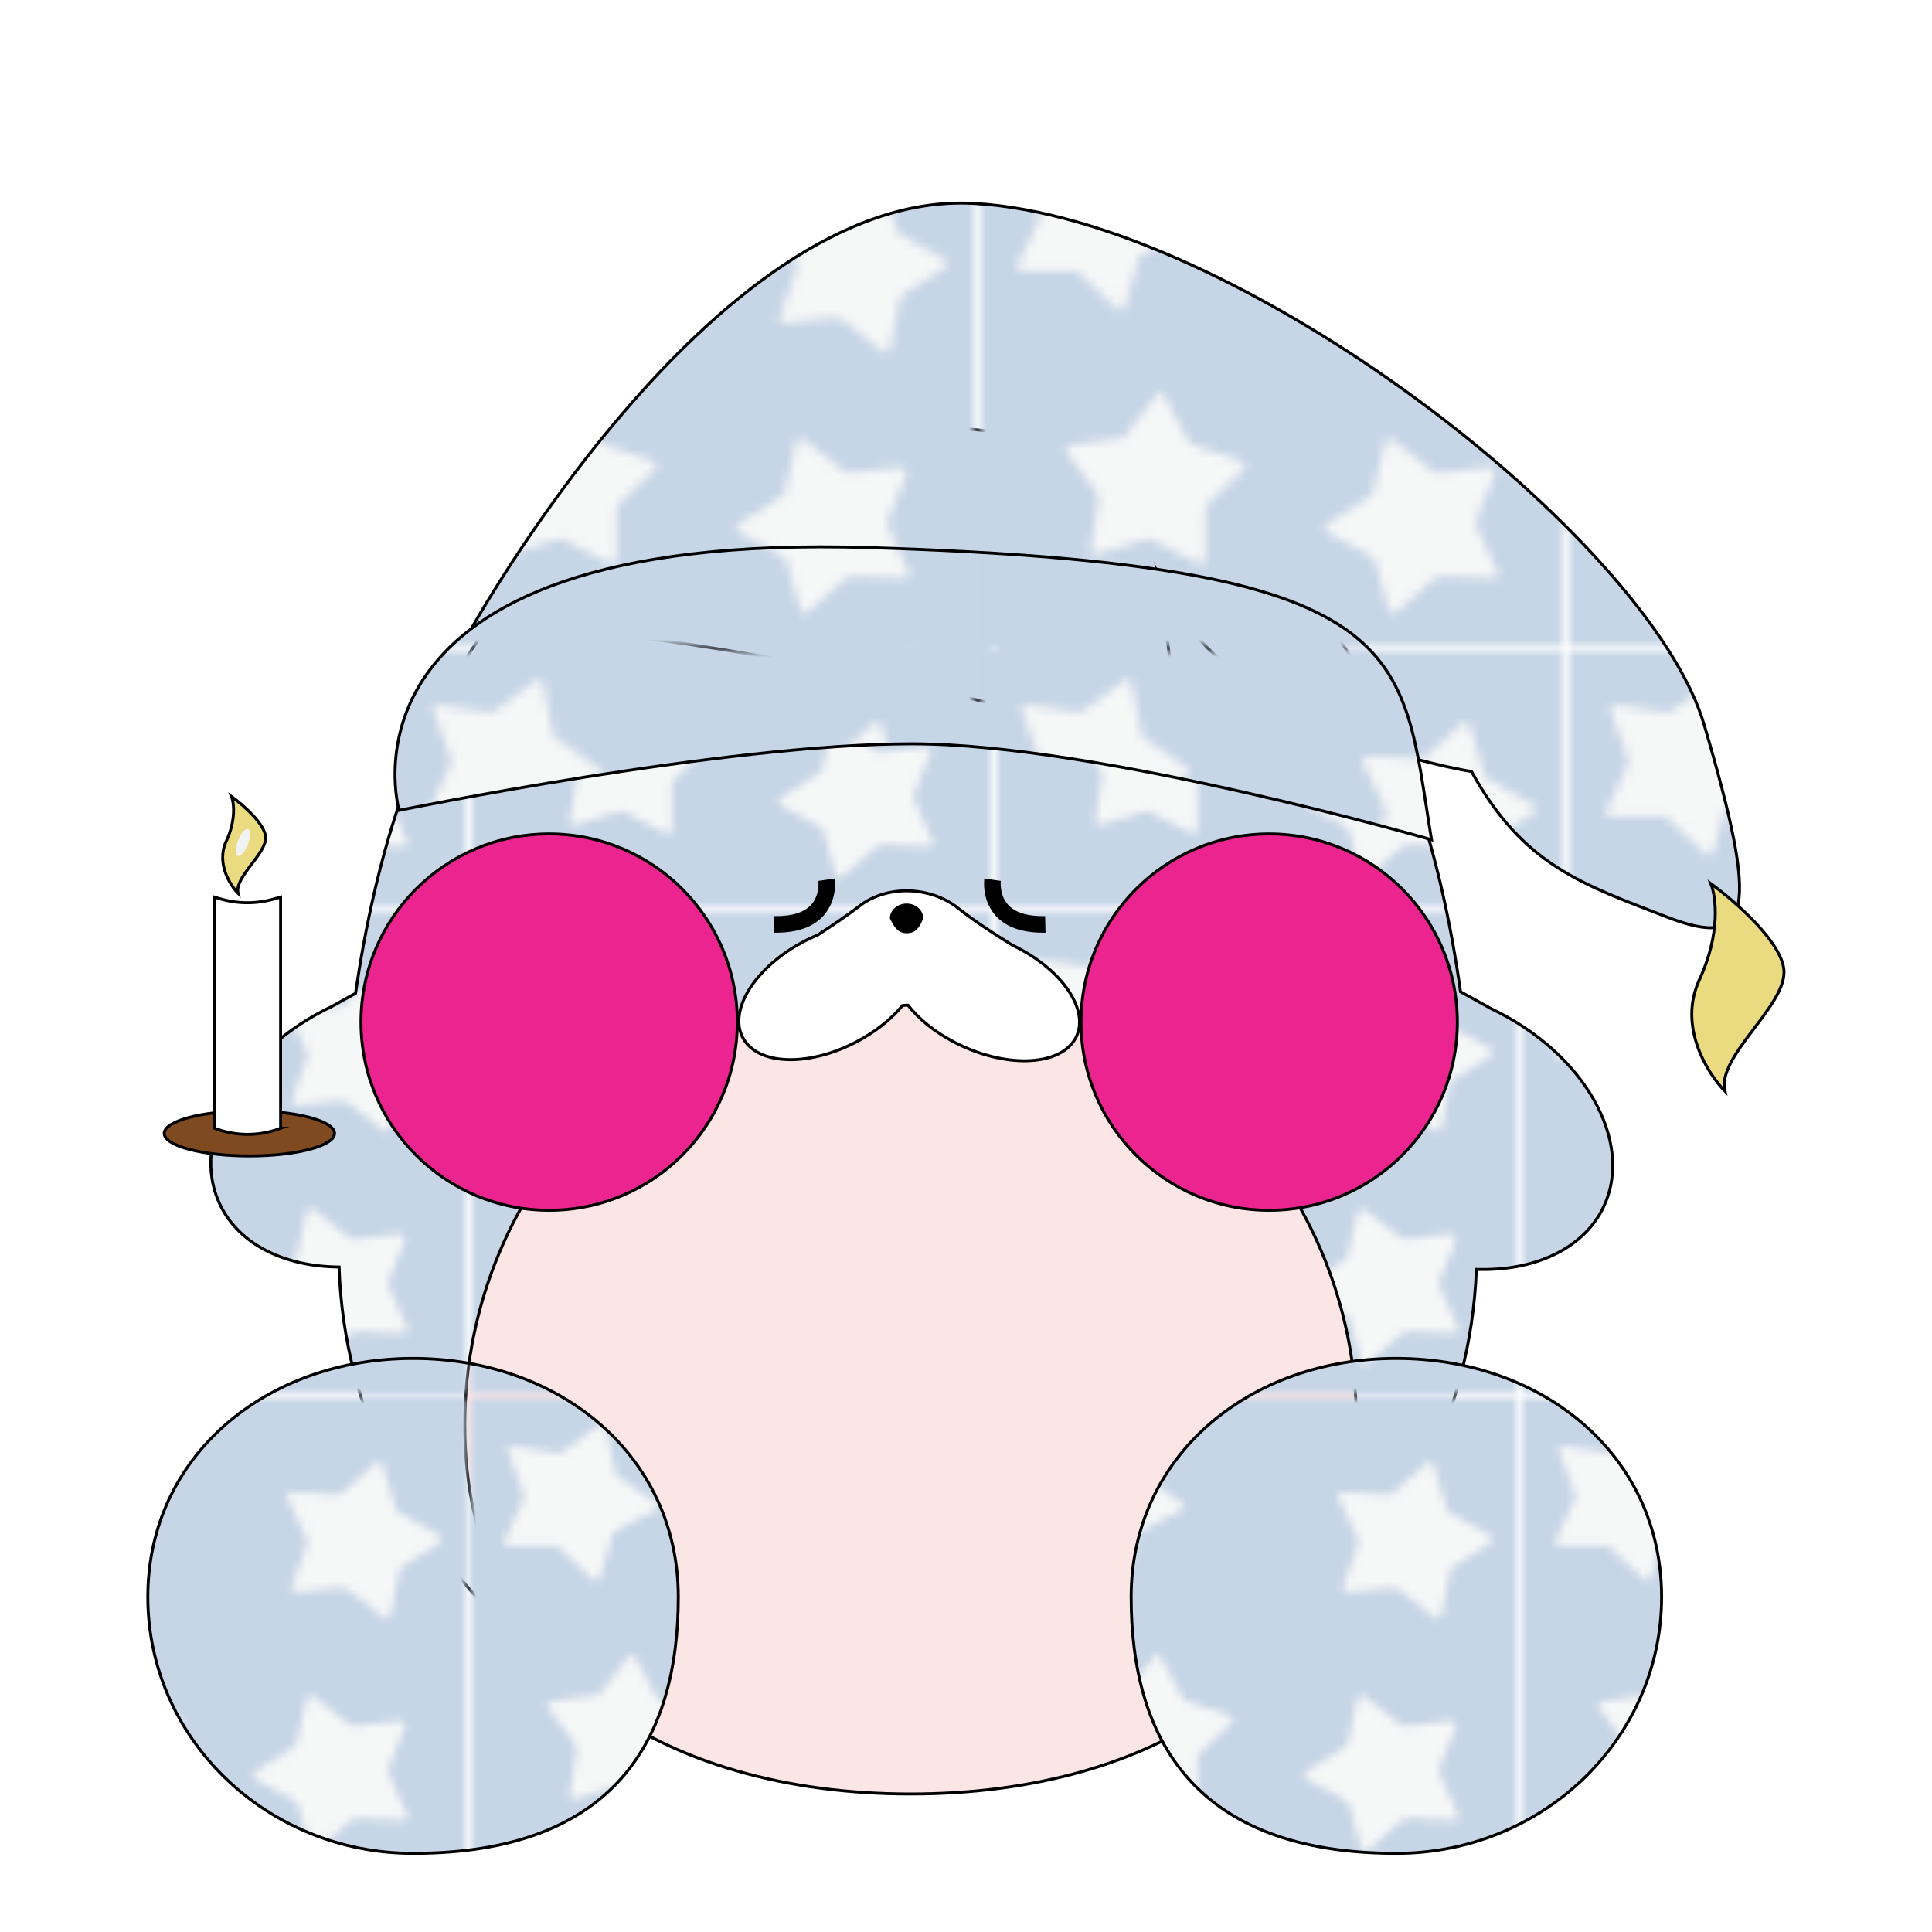
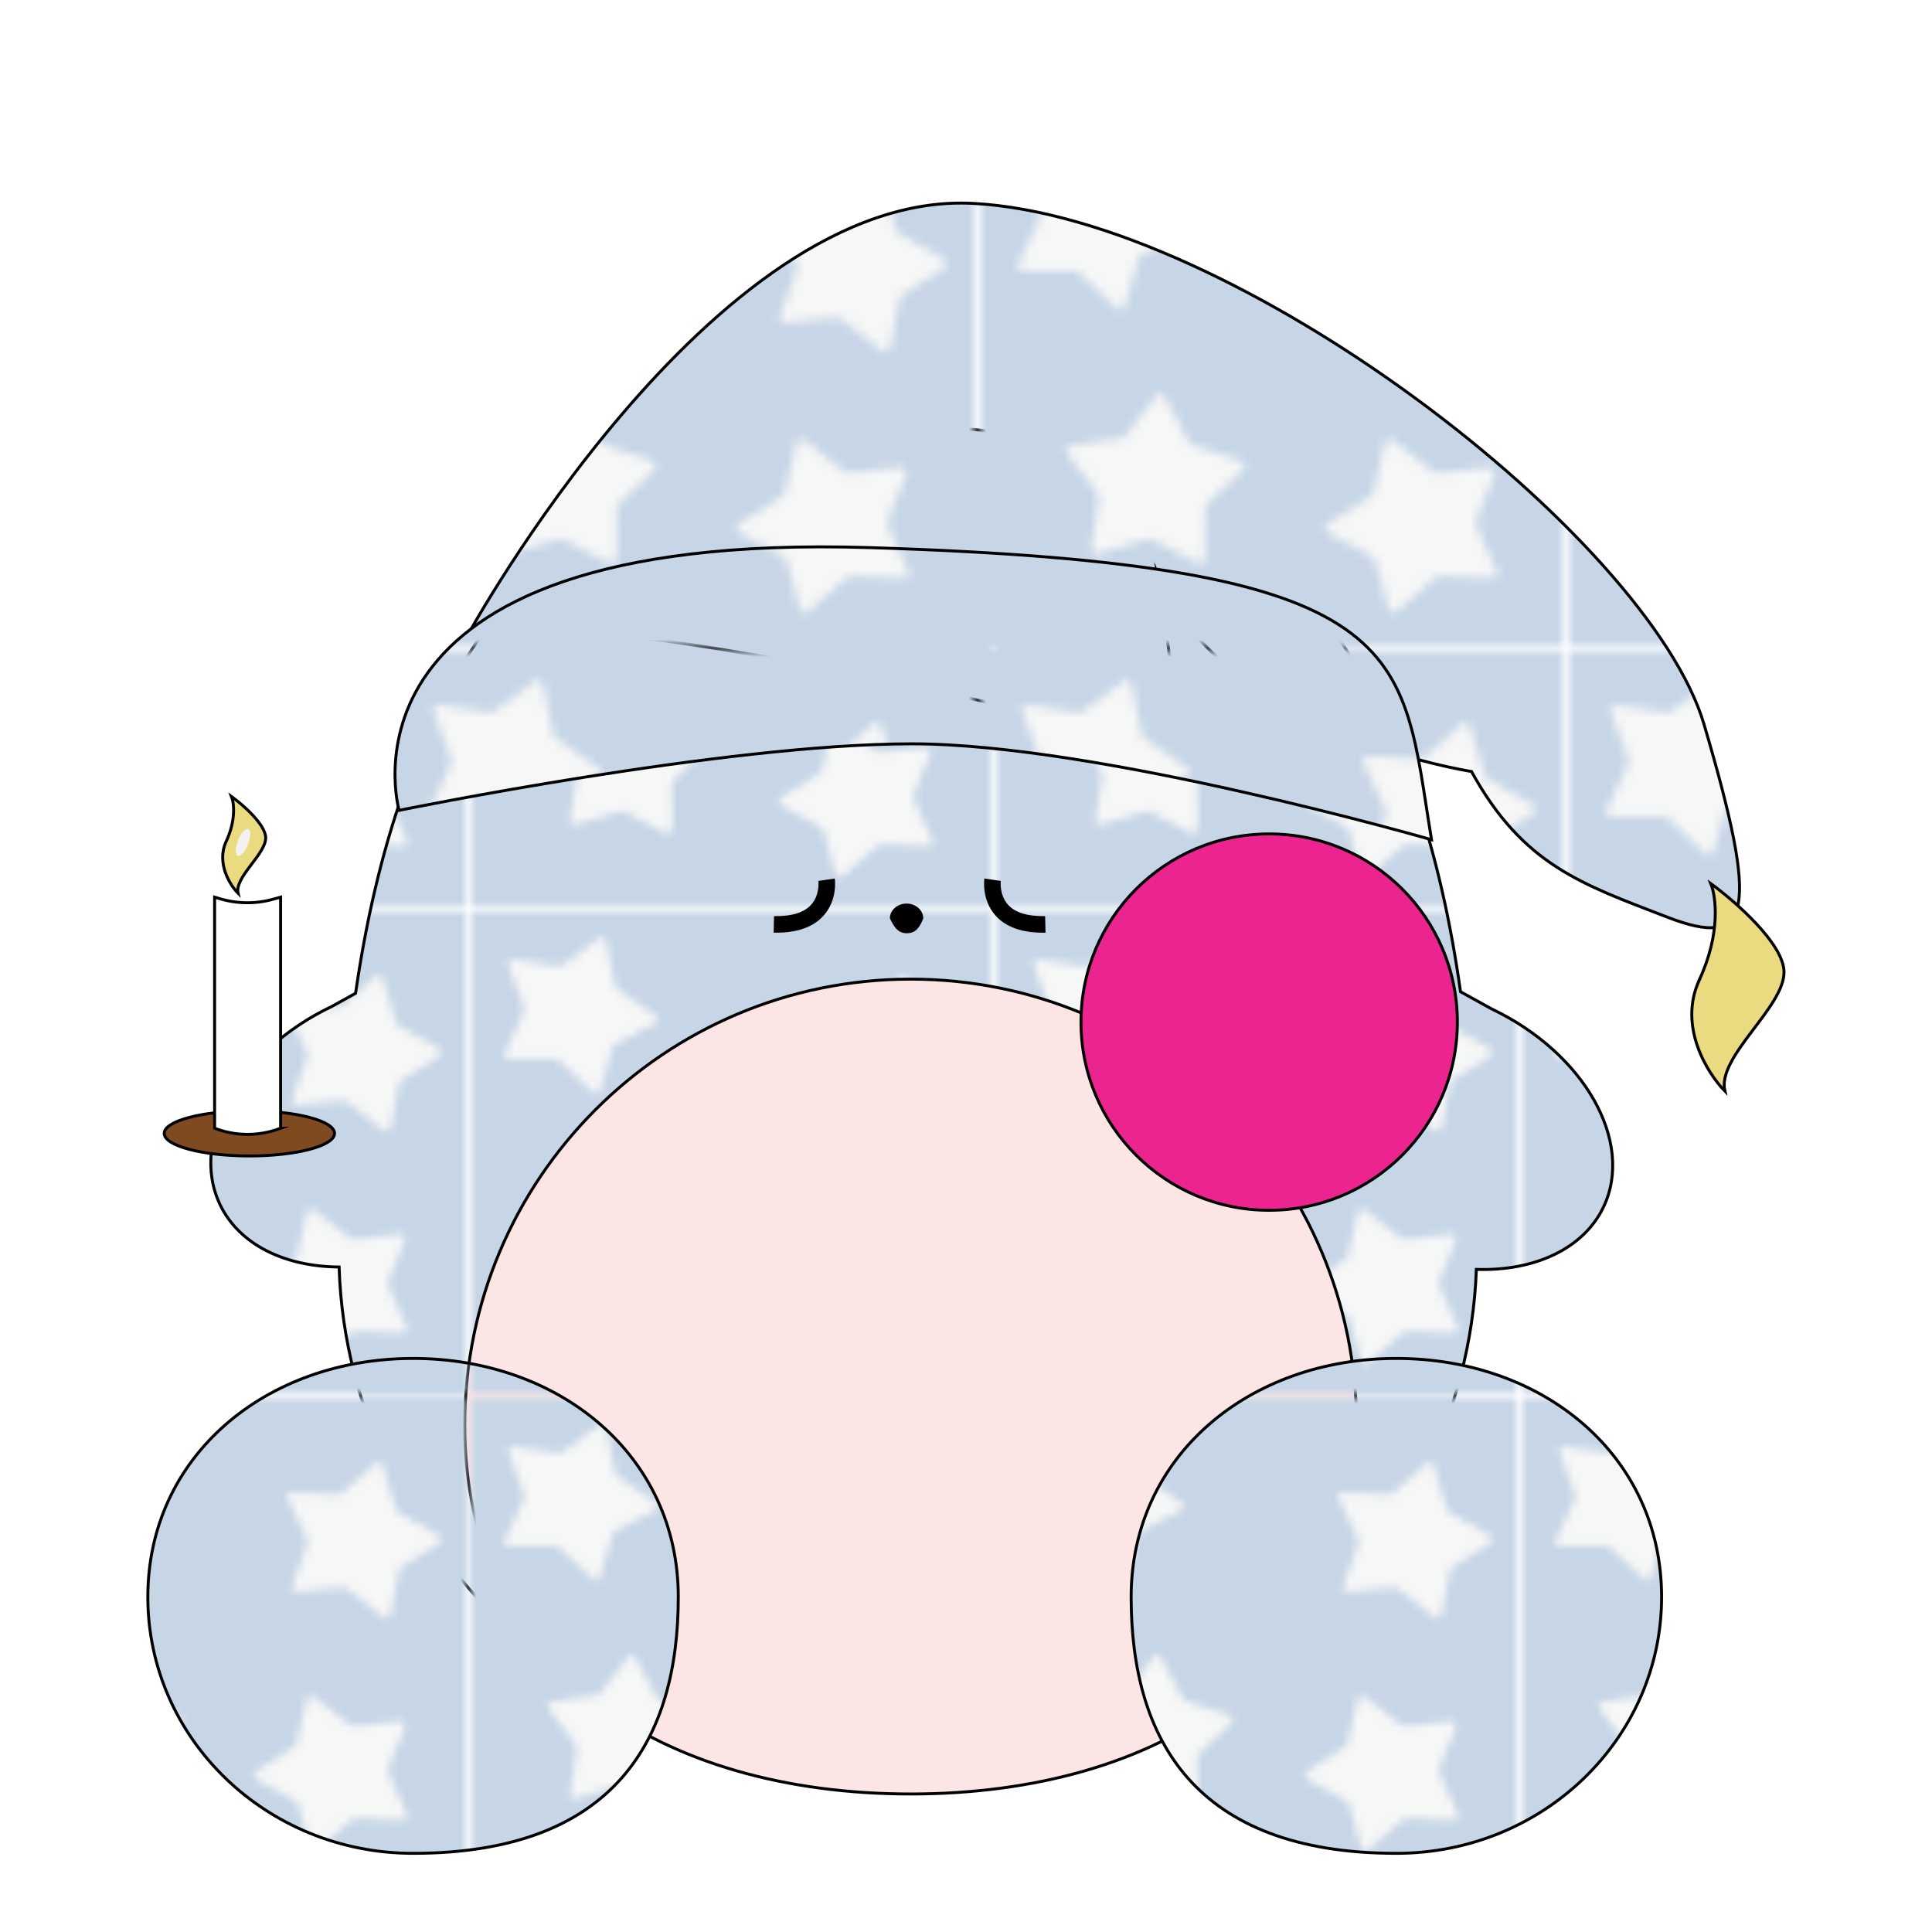
<svg xmlns="http://www.w3.org/2000/svg" xmlns:xlink="http://www.w3.org/1999/xlink" viewBox="0 0 250 250" id="PHOTOS">
  <defs>
    <style>.cls-1{fill:none;}.cls-2{fill:#ec248f;}.cls-2,.cls-3,.cls-4,.cls-5,.cls-6,.cls-7,.cls-8,.cls-9,.cls-10{stroke:#000;stroke-width:.38px;}.cls-3{fill:#eada80;}.cls-4{fill:#fce5e5;}.cls-11{fill:#c7d6e7;}.cls-5,.cls-6,.cls-7,.cls-10{stroke-miterlimit:10;}.cls-5,.cls-8{fill:url(#New_Pattern_4);}.cls-6{fill:#7f4a1f;}.cls-7{fill:#fff;}.cls-12{fill:#f2f2f2;}.cls-13{fill:#f6f7f7;}.cls-9{fill:url(#New_Pattern_4-3);}.cls-10{fill:url(#New_Pattern_4-2);}</style>
    <pattern viewBox="0 0 67.23 62.35" patternUnits="userSpaceOnUse" patternTransform="translate(-4018.86 874.11)" height="62.35" width="67.23" y="0" x="0" id="New_Pattern_4">
      <rect height="62.35" width="67.23" class="cls-1" />
      <rect height="62.35" width="67.23" x="0" class="cls-11" />
      <path d="M18.61,16.95c-.25.13-.42.35-.5.62l-.61,2.08-.11.39-.12.37-.74,2.57c-.13.42-.64.56-.96.26l-4.29-4.05c-.2-.17-.44-.27-.7-.27l-5.84.02c-.43,0-.73-.46-.54-.85l2.41-5.08c.13-.25.13-.54.04-.81l-1.99-5.38c-.16-.42.19-.85.63-.78l5.75.85c.27.04.54-.02.75-.19l4.6-3.4c.34-.26.83-.06.92.36l1.14,5.68c.06.26.2.5.43.65l4.82,3.33c.37.25.34.81-.05,1.01l-2.76,1.43-.34.18-.35.18-1.57.82Z" class="cls-13" />
      <path d="M58.93,21.63c-.23.15-.39.38-.44.66l-.41,2.13-.07.4-.08.37-.5,2.63c-.09.43-.59.62-.93.35l-4.65-3.64c-.21-.15-.47-.23-.73-.21l-5.82.57c-.43.05-.77-.39-.61-.8l1.93-5.28c.1-.26.08-.55-.03-.81l-2.48-5.17c-.2-.4.11-.87.56-.84l5.8.31c.27.02.53-.07.73-.25l4.26-3.81c.32-.29.82-.14.95.28l1.66,5.55c.08.26.25.48.48.61l5.1,2.87c.4.22.41.77.04,1.01l-2.61,1.68-.32.21-.33.21-1.49.97Z" class="cls-13" />
      <path d="M26.15,45.77c-.2.19-.31.45-.31.73v2.17s.01.41.01.41v.38s0,2.68,0,2.68c0,.44-.46.72-.85.52l-5.26-2.67c-.24-.11-.5-.14-.75-.06l-5.6,1.68c-.41.13-.83-.23-.75-.67l.87-5.56c.05-.28-.03-.56-.19-.78l-3.43-4.6c-.27-.36-.06-.87.38-.93l5.75-.81c.27-.04.51-.18.67-.39l3.45-4.56c.26-.34.78-.29.98.09l2.7,5.12c.13.24.34.42.59.51l5.56,1.83c.43.13.55.68.24.98l-2.24,2.15-.27.26-.29.27-1.27,1.23Z" class="cls-13" />
      <path d="M57.17,47.67c-.1.26-.09.54.02.79l.9,1.97.17.37.15.35,1.12,2.44c.18.4-.12.85-.56.83l-5.9-.26c-.26,0-.51.08-.71.25l-4.41,3.84c-.32.29-.85.13-.96-.3l-1.5-5.42c-.07-.27-.25-.5-.5-.64l-5.02-2.77c-.39-.22-.41-.77-.03-1.01l4.91-3.11c.23-.14.39-.37.44-.63l1.26-5.58c.09-.42.59-.59.93-.33l4.57,3.56c.22.16.48.24.75.22l5.82-.63c.45-.05.78.39.62.8l-1.15,2.88-.14.35-.15.37-.65,1.65Z" class="cls-13" />
    </pattern>
    <pattern xlink:href="#New_Pattern_4" patternTransform="translate(-3147.86 1777.89) scale(1.12)" id="New_Pattern_4-2" />
    <pattern xlink:href="#New_Pattern_4" patternTransform="translate(-3147.86 1777.89) scale(1.12)" id="New_Pattern_4-3" />
  </defs>
  <path d="M117.46,55.19c50.43,0,66.57,37.89,71.53,73.14,1.35.75,2.68,1.49,4,2.21,12.02,5.72,18.52,17.19,14.51,25.63-2.61,5.48-9.01,8.33-16.46,8.09-1.36,37.48-35.8,67.49-73.57,67.49s-72.41-30.18-73.59-67.8c-7.01-.05-12.94-2.88-15.42-8.1-4.01-8.44,2.48-19.91,14.5-25.63,1.01-.55,2.03-1.12,3.05-1.69,5.1-35.31,21.5-73.34,71.45-73.34Z" class="cls-5" />
  <path d="M117.84,126.7c31.87,0,57.7,25.84,57.7,57.71,0,15.93-6.45,27.85-16.88,35.8-10.43,7.95-24.86,11.93-40.82,11.93s-30.39-3.98-40.82-11.93c-10.43-7.95-16.88-19.87-16.88-35.8,0-31.87,25.84-57.71,57.71-57.71Z" class="cls-4" />
-   <circle r="24.35" cy="132.26" cx="71.06" class="cls-2" />
  <circle r="24.35" cy="132.26" cx="164.23" class="cls-2" />
  <path d="M53.45,175.78c18.98,0,34.32,12.57,34.32,30.87,0,9.19-2.06,17.47-7.36,23.46-5.3,5.98-13.86,9.71-26.96,9.71-18.96,0-34.32-14.85-34.32-33.17,0-18.29,15.34-30.87,34.32-30.87Z" class="cls-8" />
  <path d="M180.69,175.78c-18.98,0-34.32,12.57-34.32,30.87,0,9.19,2.06,17.47,7.36,23.46,5.3,5.98,13.86,9.71,26.96,9.71,18.96,0,34.32-14.85,34.32-33.17s-15.34-30.87-34.32-30.87Z" class="cls-8" />
-   <path d="M111.25,117.21c3.63-2.75,9.18-2.51,12.75.32,2.37,1.88,4.79,3.39,6.97,4.76.21.1.43.21.64.32,6.29,3.23,9.61,8.61,7.4,12.01-2.21,3.4-9.1,3.54-15.4.3-2.62-1.34-4.72-3.06-6.12-4.85-.24,0-.47.01-.7.04-1.24,1.49-2.9,2.92-4.93,4.12-6.04,3.6-12.93,3.87-15.38.61-2.46-3.26.44-8.82,6.48-12.42.93-.55,1.88-1.03,2.83-1.42,1.75-1.14,3.62-2.38,5.46-3.78Z" class="cls-7" />
  <path d="M119.47,118.84c-.48,1.2-.97,1.92-2.16,1.92s-1.68-.96-2.16-1.92c0-1.06.97-1.92,2.16-1.92s2.16.86,2.16,1.92Z" />
  <path d="M134.94,120.69c-2.76,0-4.82-.75-6.14-2.24-1.8-2.04-1.44-4.66-1.42-4.77l2.12.31s-.22,1.78.92,3.06c.93,1.05,2.53,1.53,4.82,1.5l.05,2.14c-.12,0-.24,0-.35,0Z" />
  <path d="M100.46,120.69c2.76,0,4.82-.75,6.14-2.24,1.8-2.04,1.44-4.66,1.42-4.77l-2.12.31s.22,1.78-.92,3.06c-.93,1.05-2.53,1.53-4.82,1.5l-.05,2.14c.12,0,.24,0,.35,0Z" />
  <path d="M60.5,82.22s31.52-57.72,65.44-55.9c33.91,1.82,87.41,43.14,94.57,67.44,7.16,24.3,6.21,29.17-4.78,24.91-10.99-4.25-18.63-6.68-25.32-18.84,0,0-32-4.86-40.6-25.52,0,0,2.39,13.97,2.39,22.48,0,0-74.04-19.44-91.71-14.58Z" class="cls-10" />
  <path d="M51.64,104.86s-10.35-36.21,60.87-34c71.22,2.21,68.69,13.27,72.73,37.8,0,0-43-12.41-67.25-12.41s-66.35,8.61-66.35,8.61Z" class="cls-9" />
  <path d="M219.9,126.79c-2.8,6,1.04,12.1,3.3,14.4-1.07-4.46,7.73-10.86,7.65-15.44-.06-3.66-6.34-9.13-9.47-11.41.67,1.65,1.31,6.45-1.49,12.45Z" class="cls-3" />
  <path d="M29.27,108.87c-1.3,2.8.48,5.65,1.54,6.72-.5-2.08,3.61-5.07,3.57-7.2-.03-1.71-2.96-4.26-4.42-5.32.31.77.61,3.01-.69,5.81Z" class="cls-3" />
  <ellipse transform="translate(-81.59 99.12) rotate(-68.91)" ry=".69" rx="1.86" cy="109.02" cx="31.44" class="cls-12" />
  <ellipse ry="2.92" rx="11.02" cy="146.66" cx="32.27" class="cls-6" />
  <path d="M36.32,145.99l-.37.13c-2.65.93-5.55.89-8.18-.13h0v-29.9l.6.18c2.26.69,4.68.73,6.96.09l.98-.27v29.9Z" class="cls-7" />
</svg>